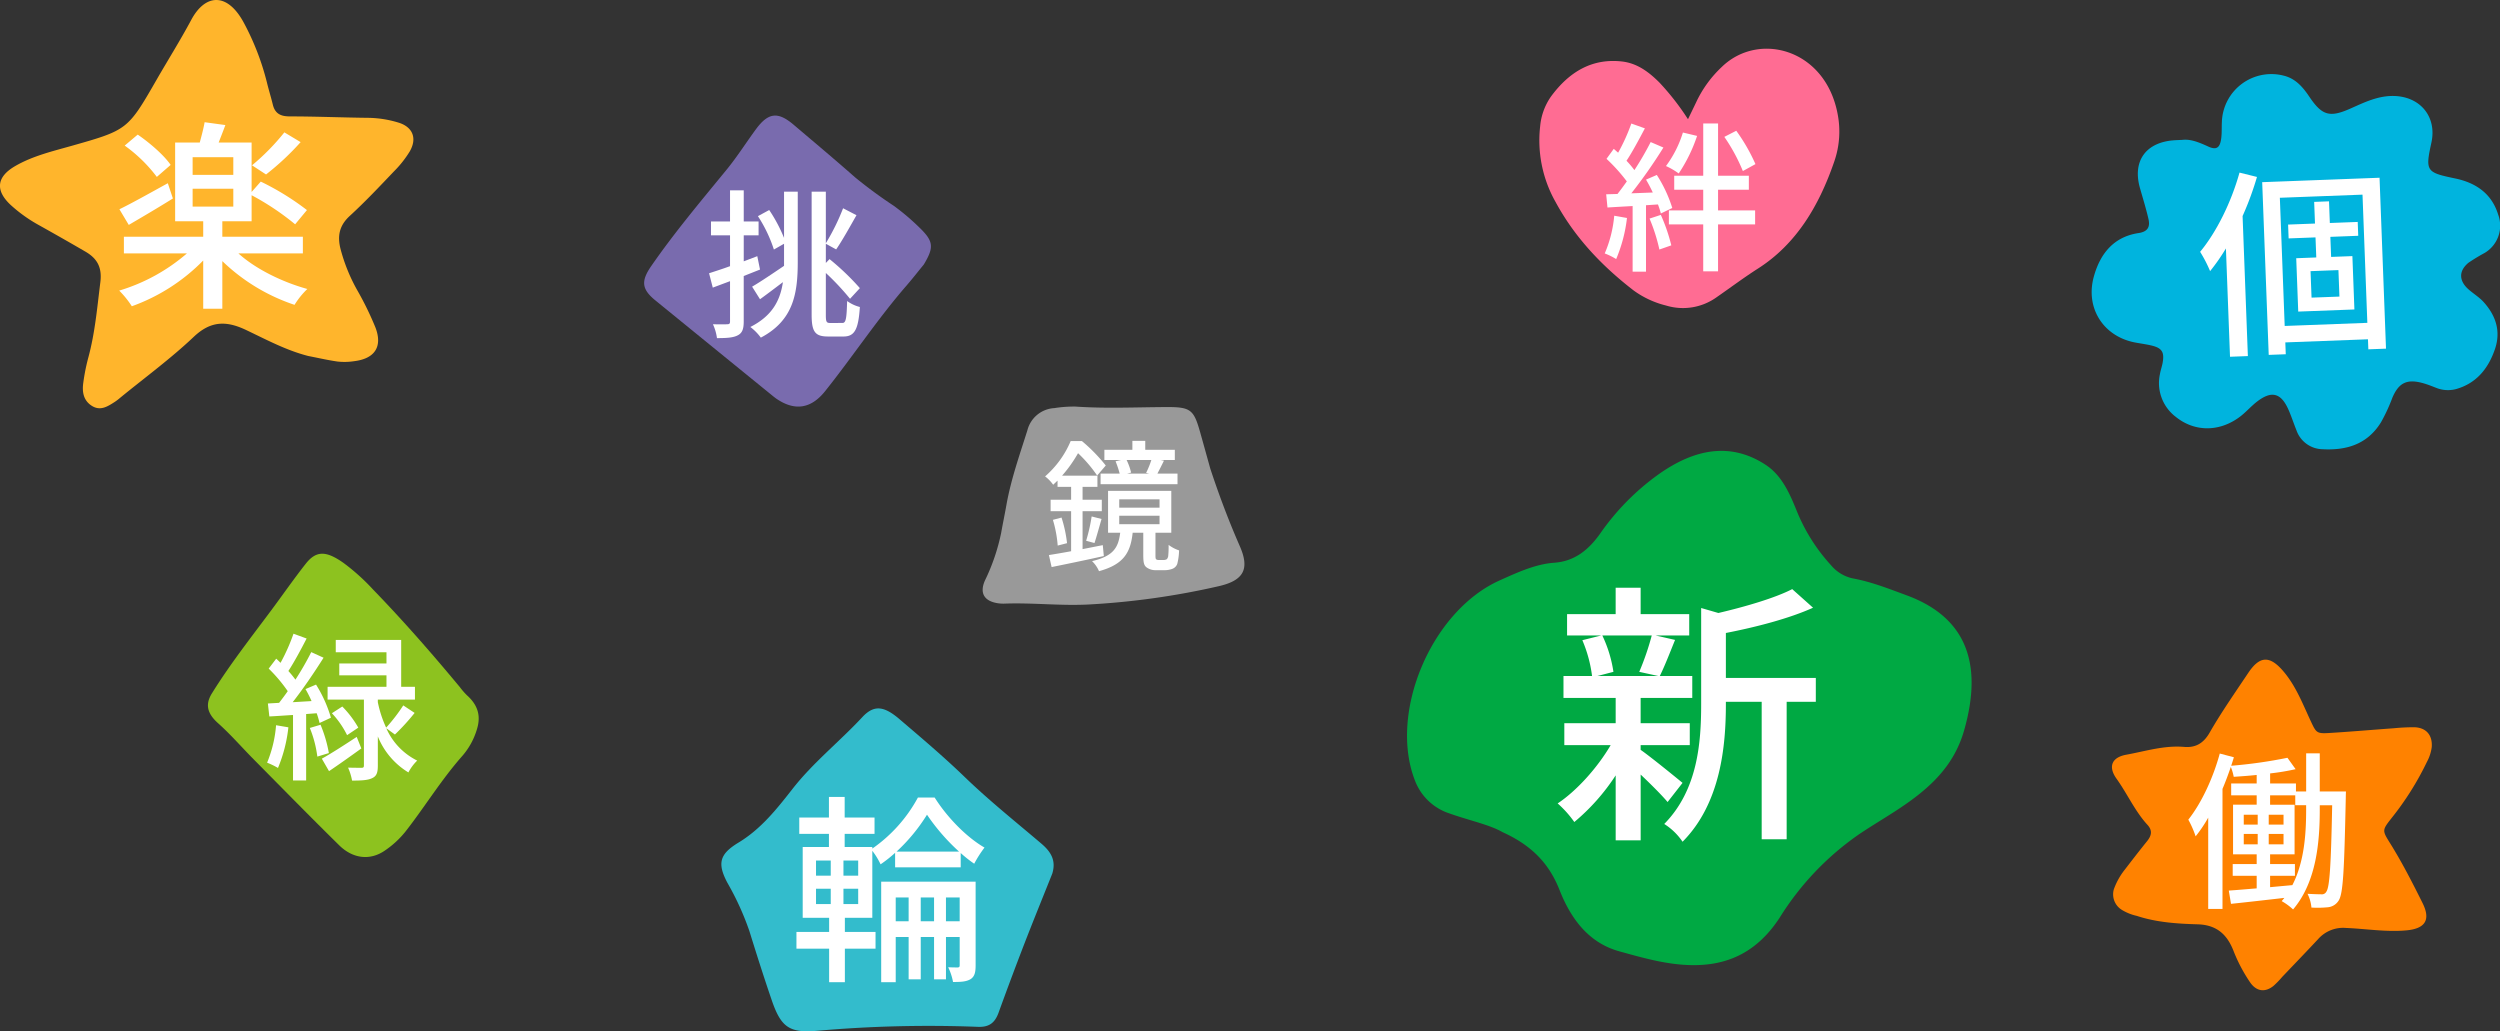
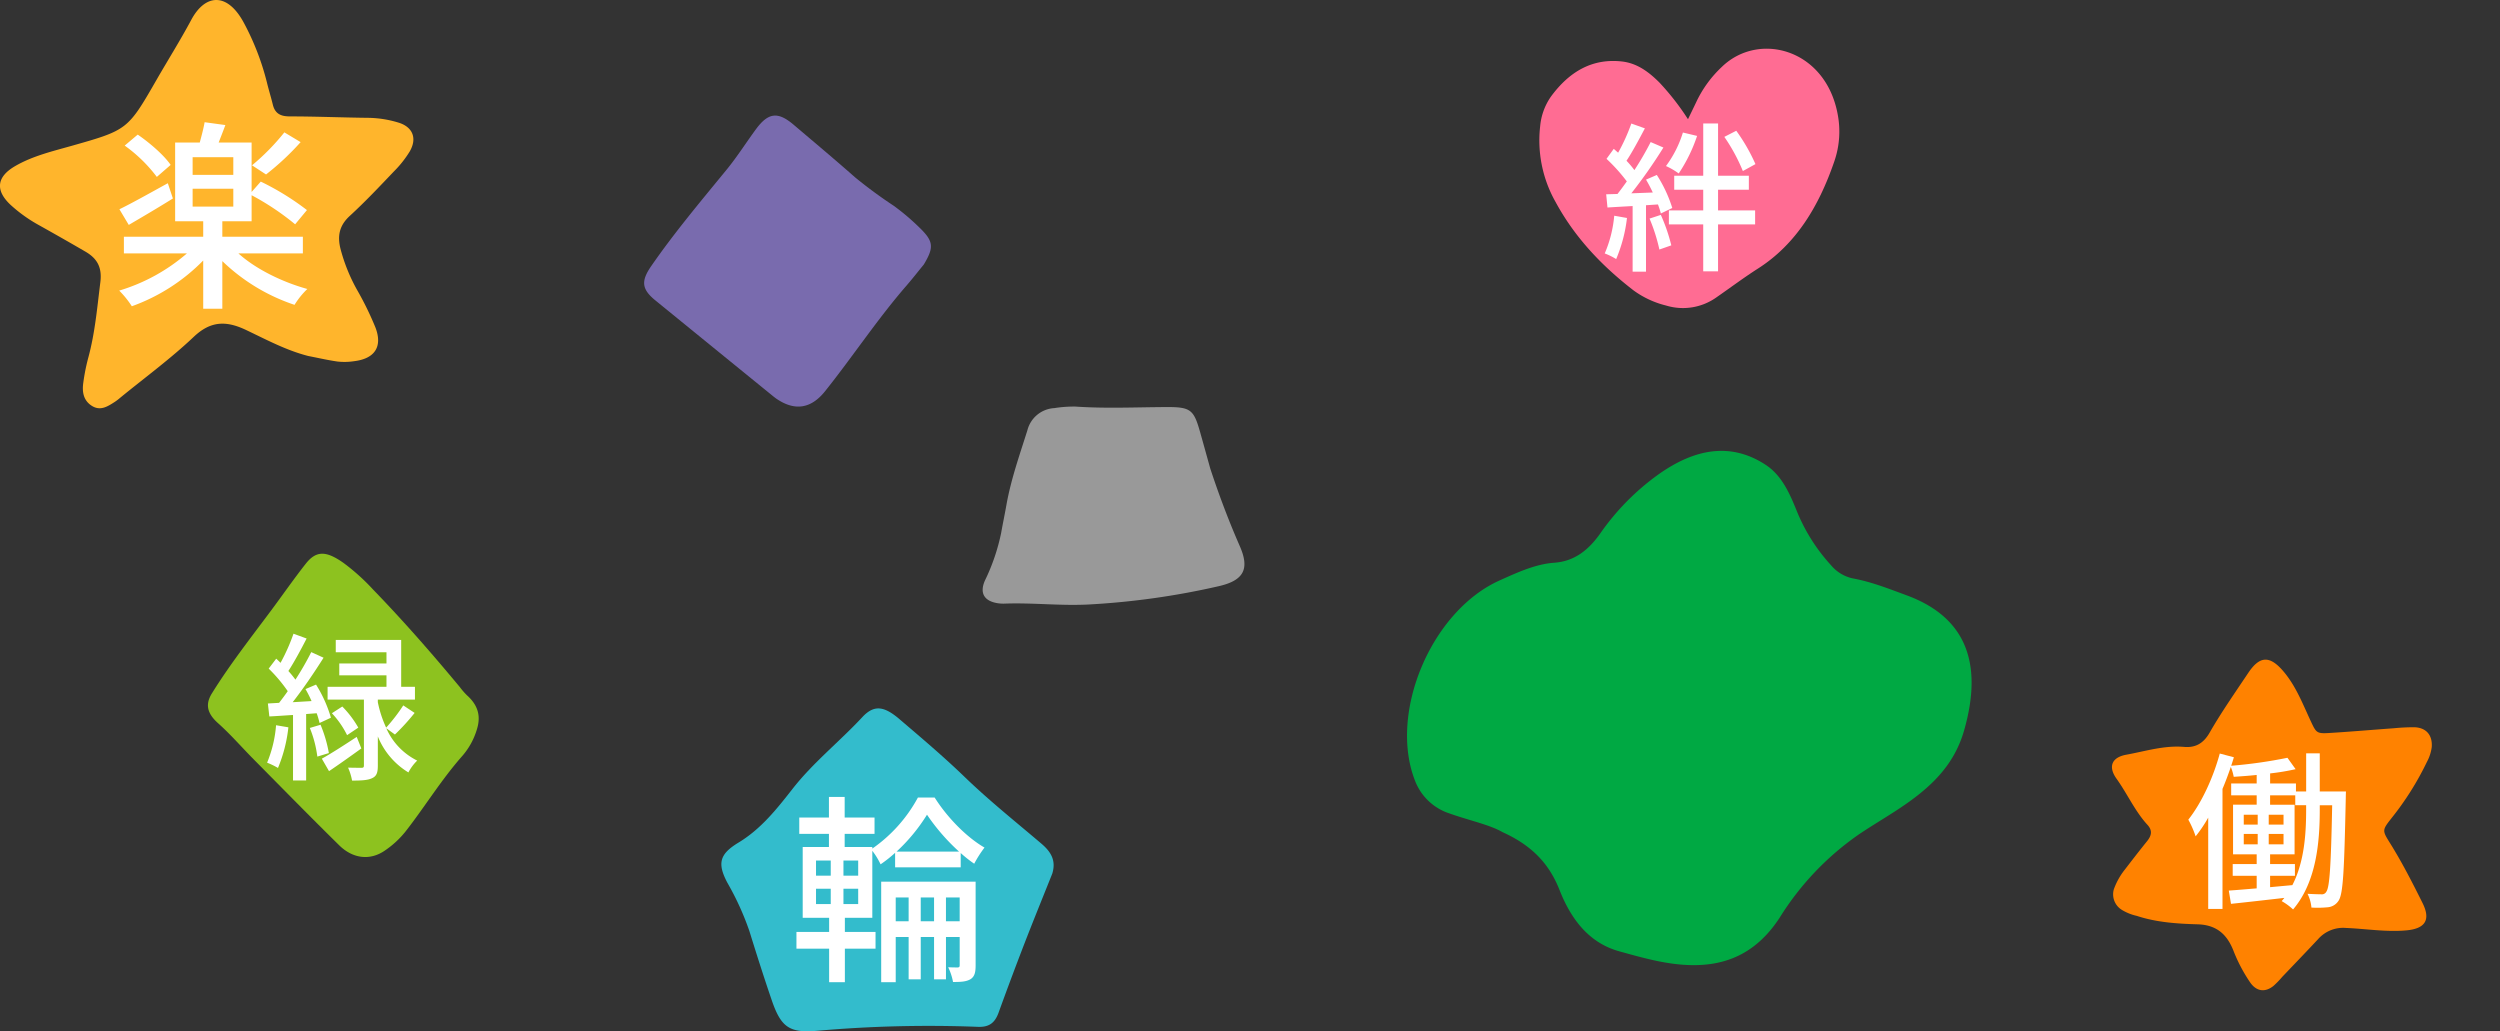
<svg xmlns="http://www.w3.org/2000/svg" width="647.476" height="267.094" viewBox="0 0 647.476 267.094">
  <rect x="0" y="0" width="647.476" height="267.094" fill="#333333" stroke="none" />
  <defs>
    <style>.b{fill:#fff}</style>
  </defs>
  <path d="M272.525 226.267c-2.449 6.14-4.946 12.263-7.332 18.428a920.29 920.29 0 0 0-6.562 17.555c-.922 2.535-2.326 3.8-5.291 3.694a330.29 330.29 0 0 0-41.726 1.021c-7.25.648-9.376-1.016-11.752-7.956-2.021-5.9-3.915-11.852-5.759-17.813a72.19 72.19 0 0 0-5.687-12.512c-2.707-5.083-2.075-7.488 2.871-10.476 5.819-3.515 9.935-8.738 13.987-13.917 5.364-6.855 12.172-12.23 18.047-18.55 3.007-3.234 5.583-2.948 9.62.5 5.719 4.887 11.481 9.75 16.886 14.974 6.347 6.135 13.234 11.619 19.934 17.326 2.531 2.159 3.78 4.431 2.764 7.726z" fill="#33bccc" />
  <path class="b" d="M218.814 237.705v3.658h7.943v4.337h-7.943v8.675h-4.077V245.7h-8.466v-4.337h8.466v-3.658h-6.846v-18.343h6.794v-3.4h-7.682v-4.235h7.682v-5.33h4.076v5.33h7.735v4.232h-7.735v3.4h7.16v.418a38.173 38.173 0 0 0 11.81-13.222h4.338c3.188 5.069 8.2 10.243 12.908 12.96a30.126 30.126 0 0 0-2.666 4.181 32.4 32.4 0 0 1-3.5-2.77v3.71h-16.985v-3.762a33.669 33.669 0 0 1-3.762 2.978 19.087 19.087 0 0 0-2.142-3.5v17.35zm-7.473-10.922h3.814v-3.92h-3.814zm0 7.369h3.814v-3.972h-3.814zm10.922-11.289h-3.816v3.92h3.816zm0 7.317h-3.816v3.972h3.816zm30.414 19.858c0 1.777-.261 2.875-1.306 3.554-1.15.679-2.561.732-4.547.732a14.84 14.84 0 0 0-1.254-3.815c1.15.052 2.142.052 2.508.052.366-.052.47-.157.47-.627v-7.264h-3.553v10.974h-3.083V242.67h-3.449v10.974h-3.136V242.67h-3.345v11.706h-3.763v-26.024h24.458zm-17.35-11.445v-6.166h-3.345v6.166zm13.065-18.029a53.058 53.058 0 0 1-8.309-9.564 45.817 45.817 0 0 1-7.891 9.564zm-6.48 18.029v-6.166h-3.449v6.166zm6.636 0v-6.166h-3.553v6.166z" />
  <path d="M389.129 215.511c-3.348-1.931-8.635-3.025-13.641-4.809a14.277 14.277 0 0 1-9-8.48c-6.9-17.521 4.147-43.925 21.895-51.894 4.585-2.058 9.293-4.243 14.149-4.584 5.09-.357 8.79-3.135 11.953-7.632a63.123 63.123 0 0 1 14.9-15.144c9.49-6.786 18.843-8.5 27.875-2.6 4.09 2.669 6.113 7.115 7.96 11.655a46.725 46.725 0 0 0 9.031 14.4 10.065 10.065 0 0 0 5.588 3.374c4.862.892 9.363 2.695 13.939 4.376 15.1 5.548 20.007 17.251 14.888 35.064-2.4 8.352-7.773 13.776-14.168 18.373-4.25 3.055-8.771 5.595-13.1 8.513a73.343 73.343 0 0 0-20.394 21.408c-6.693 10.376-15.58 13.072-25.326 12.313-5.572-.433-10.977-1.987-16.309-3.465-7.8-2.163-12.457-8.248-15.458-15.865-2.704-6.87-7.182-11.549-14.782-15.003z" fill="#00a943" />
-   <path class="b" d="M431.889 207.721c-1.438-1.725-4.313-4.6-6.974-7.118v17.04h-6.471v-16.824a54.062 54.062 0 0 1-10.713 12.078 27.558 27.558 0 0 0-4.314-4.817c4.889-3.235 10.281-9.2 13.733-15.1h-12.006v-5.68h13.3v-6.542h-13.517v-5.679h7.4a34.423 34.423 0 0 0-2.516-9.275l4.889-1.221h-8.844v-5.537h12.583v-6.831h6.471v6.831h12.582v5.537h-8.7l5.033 1.149c-1.367 3.38-2.733 6.9-3.955 9.348h8.411v5.679h-13.372v6.542h12.726v5.68h-12.726v1.221c2.588 1.8 9.2 7.191 10.856 8.557zm-16.9-43.137a33.247 33.247 0 0 1 2.875 9.418l-4.17 1.079h15.817l-4.961-1.079a69.2 69.2 0 0 0 3.236-9.418zm55.289 17.183h-7.55v35.589h-6.47v-35.589h-9.274v.647c0 10.64-1.294 25.595-11.216 35.588a16.122 16.122 0 0 0-4.746-4.6c8.7-8.843 9.563-21.138 9.563-31.059v-24.876l4.458 1.294c7.045-1.654 14.666-3.883 19.124-6.184l5.393 4.817c-6.183 2.8-14.811 5.034-22.576 6.543v11.647h23.295z" />
  <path d="M123.534 188.821a18.5 18.5 0 0 1-3.752 6.907c-5.546 6.269-9.717 13.19-14.8 19.678a24.194 24.194 0 0 1-5.259 4.849c-3.779 2.642-8.259 2.222-11.865-1.323-7.517-7.391-14.842-14.878-22.223-22.336-3.066-3.1-5.86-6.344-9.169-9.3-3.04-2.719-3.224-5.073-1.583-7.721 4.609-7.437 10.116-14.455 15.412-21.571 2.969-3.99 5.787-8.054 8.876-11.983 2.7-3.434 5.241-3.442 9.8-.226a54.432 54.432 0 0 1 7.687 6.928c7.952 8.209 15.318 16.658 22.426 25.212a18.619 18.619 0 0 0 1.858 2.143c3.148 2.811 3.515 5.734 2.592 8.743z" fill="#8dc21f" />
  <path class="b" d="M74.688 188.368a37.811 37.811 0 0 1-2.693 10.525 19.846 19.846 0 0 0-2.818-1.367 31.733 31.733 0 0 0 2.32-9.7zm4.6-3.44v17.2h-3.4v-16.949c-2.238.124-4.31.29-6.133.373l-.373-3.357 2.9-.166c.7-.911 1.492-1.948 2.238-3.025a39.619 39.619 0 0 0-4.932-5.843l1.948-2.569c.373.332.746.7 1.119 1.077a49.481 49.481 0 0 0 3.356-7.542l3.4 1.243c-1.45 2.818-3.232 6.133-4.724 8.412a25.743 25.743 0 0 1 1.824 2.238 74.783 74.783 0 0 0 4.1-7.127l3.191 1.45c-2.321 3.688-5.3 8.081-8 11.52l4.89-.29a31.23 31.23 0 0 0-1.575-3.108l2.735-1.161a33.83 33.83 0 0 1 3.854 8.579l-2.943 1.367a22.736 22.736 0 0 0-.746-2.527zm3.729 2.776a34.127 34.127 0 0 1 2.155 7.335l-2.984.912a29.436 29.436 0 0 0-1.947-7.418zm10.568 6.133c-2.818 2.031-5.843 4.186-8.371 5.885l-1.865-3.232c2.279-1.244 5.677-3.44 9.034-5.637zm6.465-5.221a17.013 17.013 0 0 0 8 8.37 12.056 12.056 0 0 0-2.278 3.067 19.375 19.375 0 0 1-7.916-9.324v7.542c0 1.782-.29 2.735-1.492 3.273-1.12.539-2.776.622-5.18.622a14.878 14.878 0 0 0-1.036-3.357c1.576.042 3.025.042 3.523.042.456 0 .58-.166.58-.622v-17.032h-9.407v-3.315h15.25v-2.983H87.869v-3.067h12.225v-2.9H86.958v-3.191h16.946v12.142h3.564v3.315h-9.614v.663a29.159 29.159 0 0 0 2.155 6.589 45.378 45.378 0 0 0 4.434-5.76l2.942 1.948a57.724 57.724 0 0 1-5.1 5.594zm-11.4-5.636a26.1 26.1 0 0 1 4.144 5.47l-2.9 1.948a23.467 23.467 0 0 0-3.936-5.677z" />
  <path d="M239.267 68.494c-1.513 1.849-2.982 3.737-4.547 5.541-7.537 8.689-13.863 18.31-21.031 27.283-3.6 4.508-7.768 5.2-12.5 2.017-.4-.266-.771-.568-1.143-.869q-15.182-12.341-30.353-24.7c-3.585-2.934-3.668-5.049-1-8.9 6-8.668 12.776-16.715 19.442-24.859 2.723-3.326 5.04-6.982 7.585-10.455 3.239-4.422 5.721-4.729 9.829-1.24 5.333 4.529 10.7 9.018 15.947 13.65a121.747 121.747 0 0 0 10.012 7.359 59.536 59.536 0 0 1 6.549 5.549c3.767 3.631 3.881 5.153 1.21 9.624z" fill="#796bae" />
-   <path class="b" d="M196.837 69.814c-1.379.543-2.841 1.128-4.22 1.671v11.781c0 1.921-.376 2.966-1.5 3.552-1.128.626-2.758.751-5.431.751a12.409 12.409 0 0 0-1.044-3.593c1.671.042 3.217.042 3.677 0 .543 0 .752-.126.752-.71V72.821l-4.47 1.671-.96-3.718c1.5-.5 3.384-1.087 5.43-1.838v-7.98h-4.93v-3.593h4.93V49.3h3.551v8.063h3.844v3.593h-3.844v6.727l3.51-1.337zm6.225-20.179h3.55v18.132c0 8.231-1.086 15.207-9.567 19.678a13.076 13.076 0 0 0-2.716-2.758c5.681-2.883 7.728-6.852 8.439-11.615-2.047 1.546-4.136 3.134-5.932 4.429l-2.047-3.258c2.089-1.212 5.181-3.3 8.272-5.39v-5.724l-2.632 1.5a35.9 35.9 0 0 0-4.136-8.648l2.924-1.587a39.1 39.1 0 0 1 3.844 7.227zm15.124 34.008c.92 0 1.086-1.212 1.212-5.682a9.575 9.575 0 0 0 3.3 1.546c-.376 5.6-1.254 7.645-4.221 7.645h-4.01c-3.342 0-4.261-1.17-4.261-5.64V49.634h3.677v13.369a57.065 57.065 0 0 0 4.47-9.065l3.468 1.8c-1.713 3.008-3.676 6.559-5.264 8.857l-2.674-1.462v4.972l.961-1a65.742 65.742 0 0 1 7.855 7.52l-2.549 2.758a66.272 66.272 0 0 0-6.266-6.685v10.863c0 1.8.167 2.088 1.128 2.088z" />
  <path d="M437.173 30.875c.954-1.978 1.665-3.432 2.359-4.9a29.965 29.965 0 0 1 6.354-8.6c9.521-9.315 26.88-4.793 30.048 12.18a23.675 23.675 0 0 1-.881 12.292c-3.986 11.584-9.894 21.416-19.741 27.7-3.64 2.323-7.131 4.944-10.7 7.418a14.954 14.954 0 0 1-13.118 2.163 23.9 23.9 0 0 1-8.471-3.955c-8-6.188-15.086-13.5-20.189-22.939a32.387 32.387 0 0 1-3.946-19.555 15.871 15.871 0 0 1 2.771-7.634c4.771-6.515 10.747-9.991 18.422-9.121 3.883.44 6.923 2.664 9.724 5.484a65.82 65.82 0 0 1 7.368 9.467z" fill="#ff6c93" />
  <path class="b" d="M421.372 56.454a38.7 38.7 0 0 1-2.8 10.646 16.339 16.339 0 0 0-2.964-1.461 31.546 31.546 0 0 0 2.462-9.769zm4.926-3.3v17.2h-3.465V53.367c-2.38.125-4.593.251-6.512.376l-.334-3.424 2.922-.082c.793-1 1.586-2.088 2.422-3.257a45.01 45.01 0 0 0-5.26-5.844l1.878-2.588 1.128 1a48.138 48.138 0 0 0 3.423-7.557l3.507 1.253c-1.5 2.839-3.256 6.137-4.759 8.391a24.43 24.43 0 0 1 2.045 2.421 77.816 77.816 0 0 0 4.216-7.264l3.3 1.42a131.033 131.033 0 0 1-8.308 11.856l5.552-.209a35.886 35.886 0 0 0-1.753-3.339l2.8-1.211a35.28 35.28 0 0 1 4.008 8.558l-2.964 1.42a21 21 0 0 0-.752-2.338zm3.841 2.5a45.558 45.558 0 0 1 2.713 7.89l-3.089 1.085a45.128 45.128 0 0 0-2.547-8.015zm9.392-20.455a40.6 40.6 0 0 1-4.758 9.727 18.431 18.431 0 0 0-3.3-1.921 28.758 28.758 0 0 0 4.384-8.683zm5.427 19.286h9.6v3.632h-9.6v12.149h-3.841V58.117h-8.892v-3.632h8.892v-5.343h-7.51V45.51h7.514V31.983h3.841V45.51h7.973v3.632h-7.973zm6.428-10.186a46.714 46.714 0 0 0-4.8-8.85l3.09-1.586a47.116 47.116 0 0 1 4.968 8.641z" />
-   <path d="M565.196 36.228c2.171-.268 4.431.677 6.744 1.735 2.071.948 2.975.336 3.311-1.951.213-1.446.121-2.935.191-4.4a12.826 12.826 0 0 1 15.974-12.03c3.075.733 4.988 2.946 6.656 5.433 3.3 4.918 5.286 5.49 10.636 3.114 3.613-1.605 7.168-3.367 11.3-3.271 6.882.162 11.156 5.448 9.7 12.087-1.626 7.4-1.328 7.717 6.117 9.264 5.335 1.108 9.5 3.867 11.187 9.406a8.2 8.2 0 0 1-3.576 9.93 46.351 46.351 0 0 0-4.129 2.509c-2.505 2.066-2.505 4.582-.117 6.769 1.3 1.187 2.869 2.1 4.038 3.392 3.166 3.5 4.526 7.565 2.942 12.205-1.7 4.976-4.745 8.813-9.988 10.322a8.169 8.169 0 0 1-5.214-.286c-1.093-.427-2.186-.867-3.312-1.188-4.2-1.2-6.379-.225-8.068 3.769a44.6 44.6 0 0 1-2.962 6.38c-3.53 5.669-8.932 7.278-15.176 6.927a7.3 7.3 0 0 1-6.7-4.933c-.719-1.769-1.3-3.6-2.072-5.338-1.94-4.369-4.408-4.974-8.223-1.987-1.5 1.176-2.768 2.656-4.286 3.808-5.324 4.041-11.79 4.011-16.672.06a10.96 10.96 0 0 1-4.111-10.977c.163-1.01.526-1.986.71-2.994.5-2.769-.153-3.837-2.829-4.486-1.423-.345-2.887-.527-4.328-.8-8.191-1.571-12.909-8.931-10.656-17.064 1.634-5.9 5.108-10.3 11.578-11.27 2.39-.359 3.034-1.6 2.578-3.607-.619-2.717-1.454-5.385-2.215-8.068-1.97-6.945 1.49-11.818 8.782-12.351.586-.048 1.176-.061 2.19-.109z" fill="#00b4de" />
-   <path class="b" d="M584.535 45.827a79.15 79.15 0 0 1-3.727 10.13l1.369 36.265-4.625.175-1.059-28.055a51.471 51.471 0 0 1-4.1 5.879 34.309 34.309 0 0 0-2.583-5c4.23-5.1 8.05-12.791 10.2-20.52zm31.745.206l1.672 44.265-4.572.173-.1-2.6-21.405.808.115 3.066-4.415.167-1.69-44.733zm-3.16 37.579l-1.253-33.2-21.406.808 1.253 33.2zm-9.581-22.269l.2 5.195 5.507-.208.522 13.819-14.547.549-.521-13.82 5.195-.2-.2-5.195-6.962.264-.135-3.585 6.962-.264-.212-5.611 3.845-.144.212 5.611 7.221-.274.135 3.586zm2.093 8.609l-7.222.273.259 6.858 7.222-.272z" />
  <path d="M547.474 230.287a18 18 0 0 1 2.745-4.951c1.919-2.492 3.838-4.985 5.815-7.431 1.156-1.433 1.54-2.747.136-4.281-3.263-3.568-5.209-8.034-8-11.932-2.224-3.1-1.3-5.536 2.524-6.229 4.949-.9 9.811-2.462 14.971-2.02 2.9.248 4.982-.865 6.591-3.667 3.06-5.328 6.6-10.384 10.021-15.5 2.972-4.447 5.561-4.531 9.046-.473 3.272 3.81 5.032 8.453 7.115 12.908 1.427 3.053 1.532 3.33 4.807 3.13 5.576-.342 11.144-.825 16.717-1.229a52.425 52.425 0 0 1 5.314-.262c3.075.091 4.736 2.021 4.524 5.109a10.968 10.968 0 0 1-1.259 3.881 75.8 75.8 0 0 1-9.156 14.55c-2.441 3.11-2.442 3.186-.4 6.454 3.125 5.01 5.807 10.258 8.432 15.533 2.166 4.354.711 6.641-4.208 7.084-5.21.469-10.364-.41-15.54-.625a8.665 8.665 0 0 0-7.288 2.873c-3.078 3.3-6.216 6.549-9.33 9.818a22.822 22.822 0 0 1-2.284 2.35c-2.179 1.706-4.361 1.395-5.984-.916a40.934 40.934 0 0 1-4.39-8.358c-1.684-4.2-4.41-6.573-9.218-6.712-5.319-.154-10.674-.5-15.81-2.2a12.637 12.637 0 0 1-3.786-1.519 4.713 4.713 0 0 1-2.105-5.385z" fill="#ff8200" />
  <path class="b" d="M607.576 204.977s-.044 1.321-.044 1.761c-.4 18.538-.66 24.7-1.849 26.509a3.674 3.674 0 0 1-2.73 1.717 26.781 26.781 0 0 1-4.315.088 9.929 9.929 0 0 0-1.013-3.567 75.41 75.41 0 0 0 3.61.132 1.279 1.279 0 0 0 1.277-.7c.837-1.189 1.189-6.65 1.5-22.369h-3.214v1.056c0 8.411-.837 18.8-6.914 25.936a14.992 14.992 0 0 0-2.95-2.158c.219-.264.484-.572.7-.837-5.019.572-10 1.145-13.826 1.541l-.573-3.434c2.025-.132 4.492-.353 7.222-.573v-3.259h-6.209v-3.043h6.209v-2.51h-6.121v-12.858h6.121v-2.422h-6.606v-3.082h6.606v-2.2c-2.026.22-4.052.353-5.945.484a13.073 13.073 0 0 0-.749-2.554c-.661 1.893-1.365 3.832-2.158 5.681v31.088h-3.7v-23.646a34.319 34.319 0 0 1-3.259 4.844 26.24 26.24 0 0 0-1.893-4.316c3.347-4.227 6.385-10.656 8.147-17.129l3.655.969c-.22.7-.441 1.453-.705 2.2a121.926 121.926 0 0 0 14.576-2.069l2.113 2.95a58.909 58.909 0 0 1-6.6 1.1v2.6h6.693v2.07h2.642v-9.864h3.523v9.864zm-26.465 8.586h3.611v-2.554h-3.611zm0 5.108h3.611v-2.686h-3.611zm10.3-5.108v-2.554h-3.835v2.554zm0 5.108v-2.686h-3.835v2.686zm5.856-10.127h-2.818v-2.554h-6.517v2.422h6.341v12.858h-6.341v2.51h6.429v3.038h-6.429v2.951c1.894-.177 3.83-.353 5.769-.529 3.171-6.165 3.567-13.607 3.567-19.6z" />
  <path d="M79.817 92.195c-5.69-1.458-10.84-4.238-16.068-6.722-5.079-2.413-9.132-2.442-13.57 1.765-5.955 5.645-12.629 10.528-19 15.736a15.413 15.413 0 0 1-1.432 1.1c-1.878 1.2-3.788 2.488-6.065.969-2.121-1.415-2.43-3.611-2.114-5.889a51.537 51.537 0 0 1 1.289-6.488c1.75-6.421 2.309-13 3.132-19.574.485-3.873-.838-6.164-3.875-7.929q-5.961-3.464-11.982-6.827a38.066 38.066 0 0 1-7.315-5.207c-4.073-3.763-3.754-7.281 1.075-10.095 4.545-2.649 9.679-3.849 14.686-5.269 14.4-4.085 14.515-4.131 21.925-17.024 3-5.21 6.2-10.307 9.032-15.6 3.564-6.655 9.187-7.205 13.454.461a66.816 66.816 0 0 1 6.262 16.245c.441 1.748.978 3.471 1.4 5.223.569 2.345 2.012 3.077 4.391 3.078 6.8 0 13.6.3 20.393.368a28.039 28.039 0 0 1 7.7 1.217c3.747 1.112 4.958 4.052 2.994 7.472a27.754 27.754 0 0 1-4.085 5.169c-3.732 3.917-7.448 7.87-11.433 11.521-2.727 2.5-3.282 5.188-2.413 8.6a45.161 45.161 0 0 0 4.267 10.562 82.074 82.074 0 0 1 4.757 9.722c1.93 5.005-.149 8.124-5.53 8.768a16.679 16.679 0 0 1-4.2.1c-2.567-.36-5.114-.956-7.675-1.452z" fill="#ffb52c" />
  <path class="b" d="M61.742 65.626c4.476 4.056 11.378 7.427 17.857 9.218a20.626 20.626 0 0 0-3.318 4.108 49.331 49.331 0 0 1-18.7-11.326v12.326H52.63V67.468a49.091 49.091 0 0 1-18.49 11.851 24.05 24.05 0 0 0-3.265-4.056 47.819 47.819 0 0 0 17.541-9.638h-16.33v-4.32h20.543v-4h-7.27V36.919h6.374c.474-1.738 1-3.74 1.264-5.268l5.373.738c-.579 1.58-1.212 3.161-1.738 4.53h8.533v12.8l2.371-2.687a68.489 68.489 0 0 1 11.957 7.375l-3.055 3.687a67.257 67.257 0 0 0-11.273-7.533v6.743h-7.586v4h20.86v4.32zM44.78 51.403c-3.793 2.37-8.008 4.846-11.431 6.848l-2.423-4.056c3.161-1.528 7.849-4.161 12.537-6.742zm-4.162-5.584a38.258 38.258 0 0 0-8.323-8.112l3.371-2.845c3.161 2.16 6.849 5.373 8.534 7.849zm9.27-.527h10.536v-4.583H49.889zm0 8.218h10.536v-4.636H49.889zm27.971-16.7a68.827 68.827 0 0 1-8.955 8.376l-3.635-2.37a58.263 58.263 0 0 0 8.375-8.534z" />
  <path d="M313.447 121.345c2.249 6.83 4.77 13.53 7.653 20.107 2.588 5.9 1.042 8.851-5.384 10.348a198.612 198.612 0 0 1-33.29 4.731c-7.436.446-14.813-.472-22.219-.2a9.484 9.484 0 0 1-1.679-.083c-3.6-.517-4.923-2.6-3.411-5.962a52.016 52.016 0 0 0 4.183-12.322c.413-2.349.911-4.682 1.324-7.031 1.172-6.664 3.418-13.024 5.448-19.447a7.642 7.642 0 0 1 6.985-5.789 32.407 32.407 0 0 1 5.437-.4c7.831.54 15.657.172 23.486.13 6.426-.035 7.188.639 8.865 6.587.877 3.105 1.736 6.219 2.602 9.331z" fill="#999" />
-   <path class="b" d="M285.878 144.009c-4.726 1.062-9.745 2.088-13.519 2.857l-.7-3.113c1.611-.257 3.59-.587 5.751-.99v-10.368h-5.312v-2.967h5.312v-3.334h-3.517v-1.612c-.366.33-.733.7-1.136 1.063a9.768 9.768 0 0 0-2.088-2.162 25.009 25.009 0 0 0 6.631-9.159h2.894a43.385 43.385 0 0 1 6.191 6.338l-2.235 2.6a35.127 35.127 0 0 0-4.946-5.788 34.611 34.611 0 0 1-4.14 5.825h9.159v2.895h-3.846v3.334h4.982v2.967h-4.982v9.818c1.722-.33 3.517-.7 5.238-1.026zm-10.954-9.965a33.347 33.347 0 0 1 1.429 6.632l-2.418.622a31.578 31.578 0 0 0-1.245-6.667zm6.375 6.009a44.841 44.841 0 0 0 1.429-6.3l2.564.659c-.623 2.125-1.282 4.579-1.832 6.228zm19.966 4.982a1.77 1.77 0 0 0 .807-.146c.183-.073.366-.33.476-.806a25.533 25.533 0 0 0 .11-2.967 9.1 9.1 0 0 0 2.711 1.428 15.537 15.537 0 0 1-.476 3.517 2.172 2.172 0 0 1-1.319 1.282 5.812 5.812 0 0 1-2.015.33h-2.2a3.938 3.938 0 0 1-2.418-.733c-.66-.513-.843-1.208-.843-3.26v-5.715h-2.747c-.549 5.093-2.272 8.206-8.72 9.965a7.879 7.879 0 0 0-1.8-2.6c5.532-1.319 6.815-3.481 7.291-7.364h-3.144v-10.844h16.377v10.844h-4.1v5.9c0 .549.037.879.184.989a1.089 1.089 0 0 0 .659.183zm-10.917-25.9h-4.323v-2.638h7.253v-2.308h3.334v2.308h7.657v2.638h-3.7l.879.183a140.008 140.008 0 0 1-1.685 3.334h5.2v2.748h-19.924v-2.748h4.946a27.086 27.086 0 0 0-1.063-3.187zm-.476 12.346h10.441v-2.161h-10.435zm0 4.286h10.441v-2.2h-10.435zm6.961-13.3a22.591 22.591 0 0 0 1.355-3.333h-6.41a16.1 16.1 0 0 1 1.172 3.26l-1.026.257h5.678z" />
</svg>